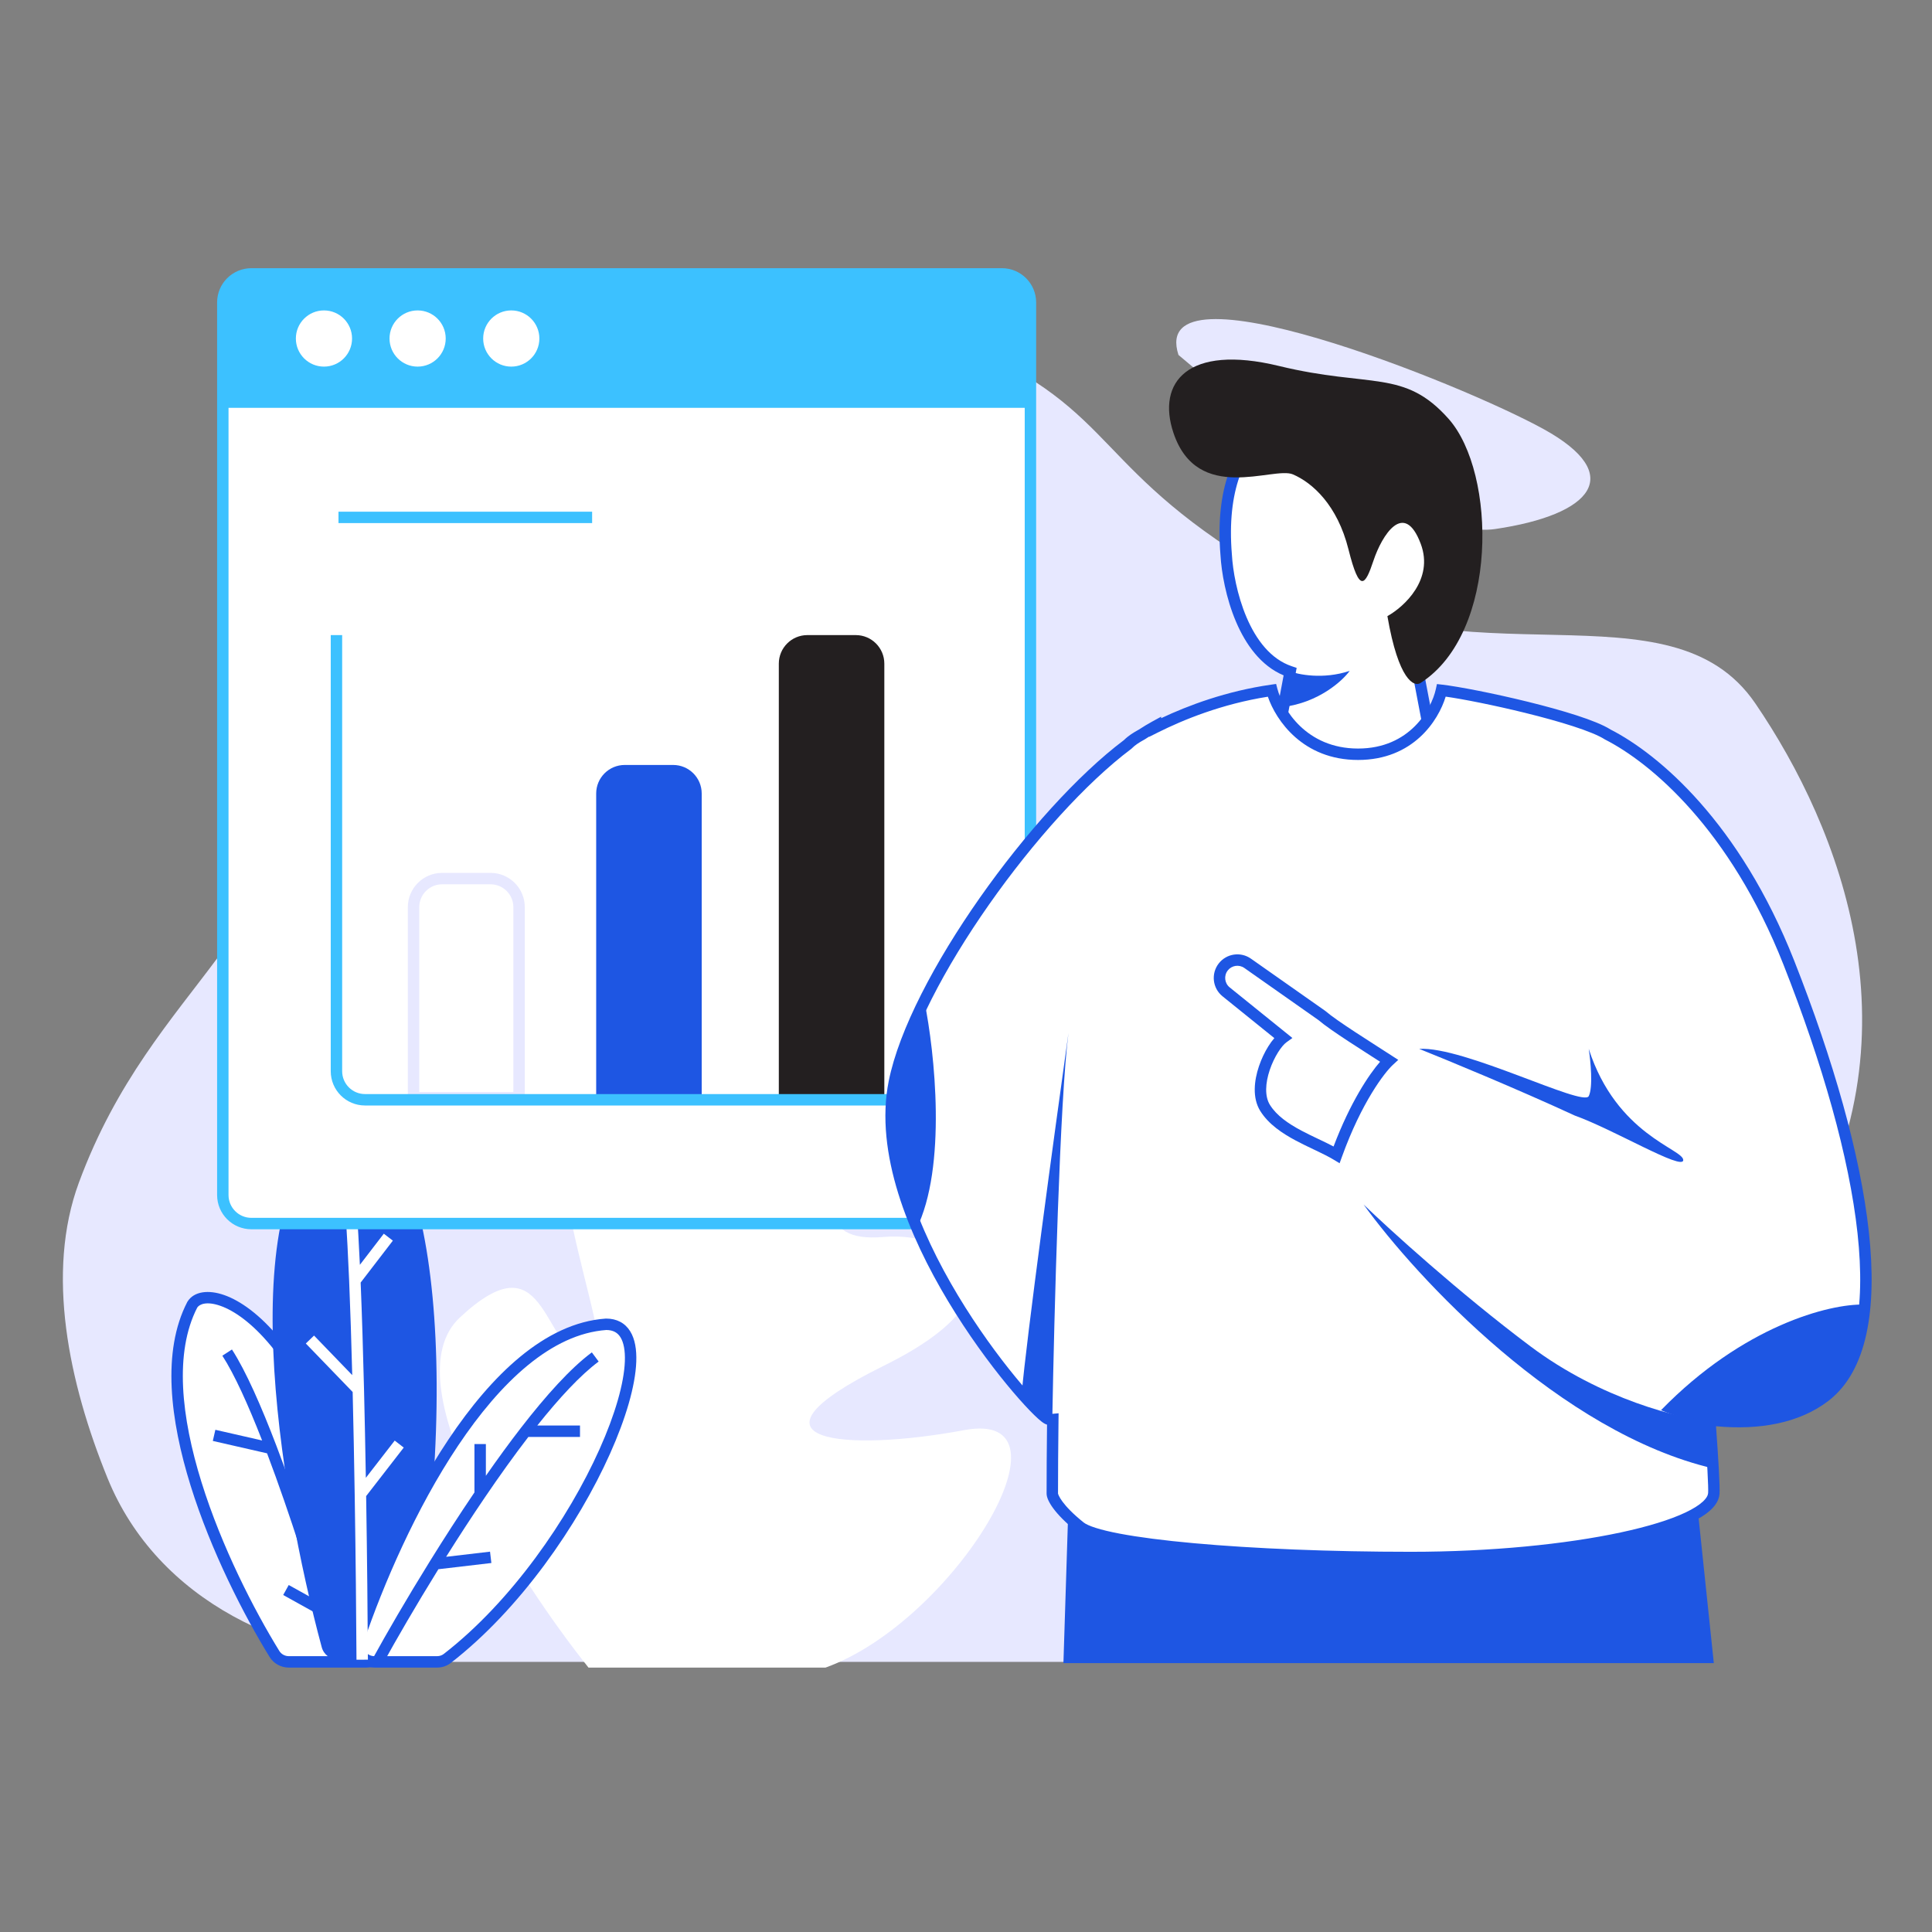
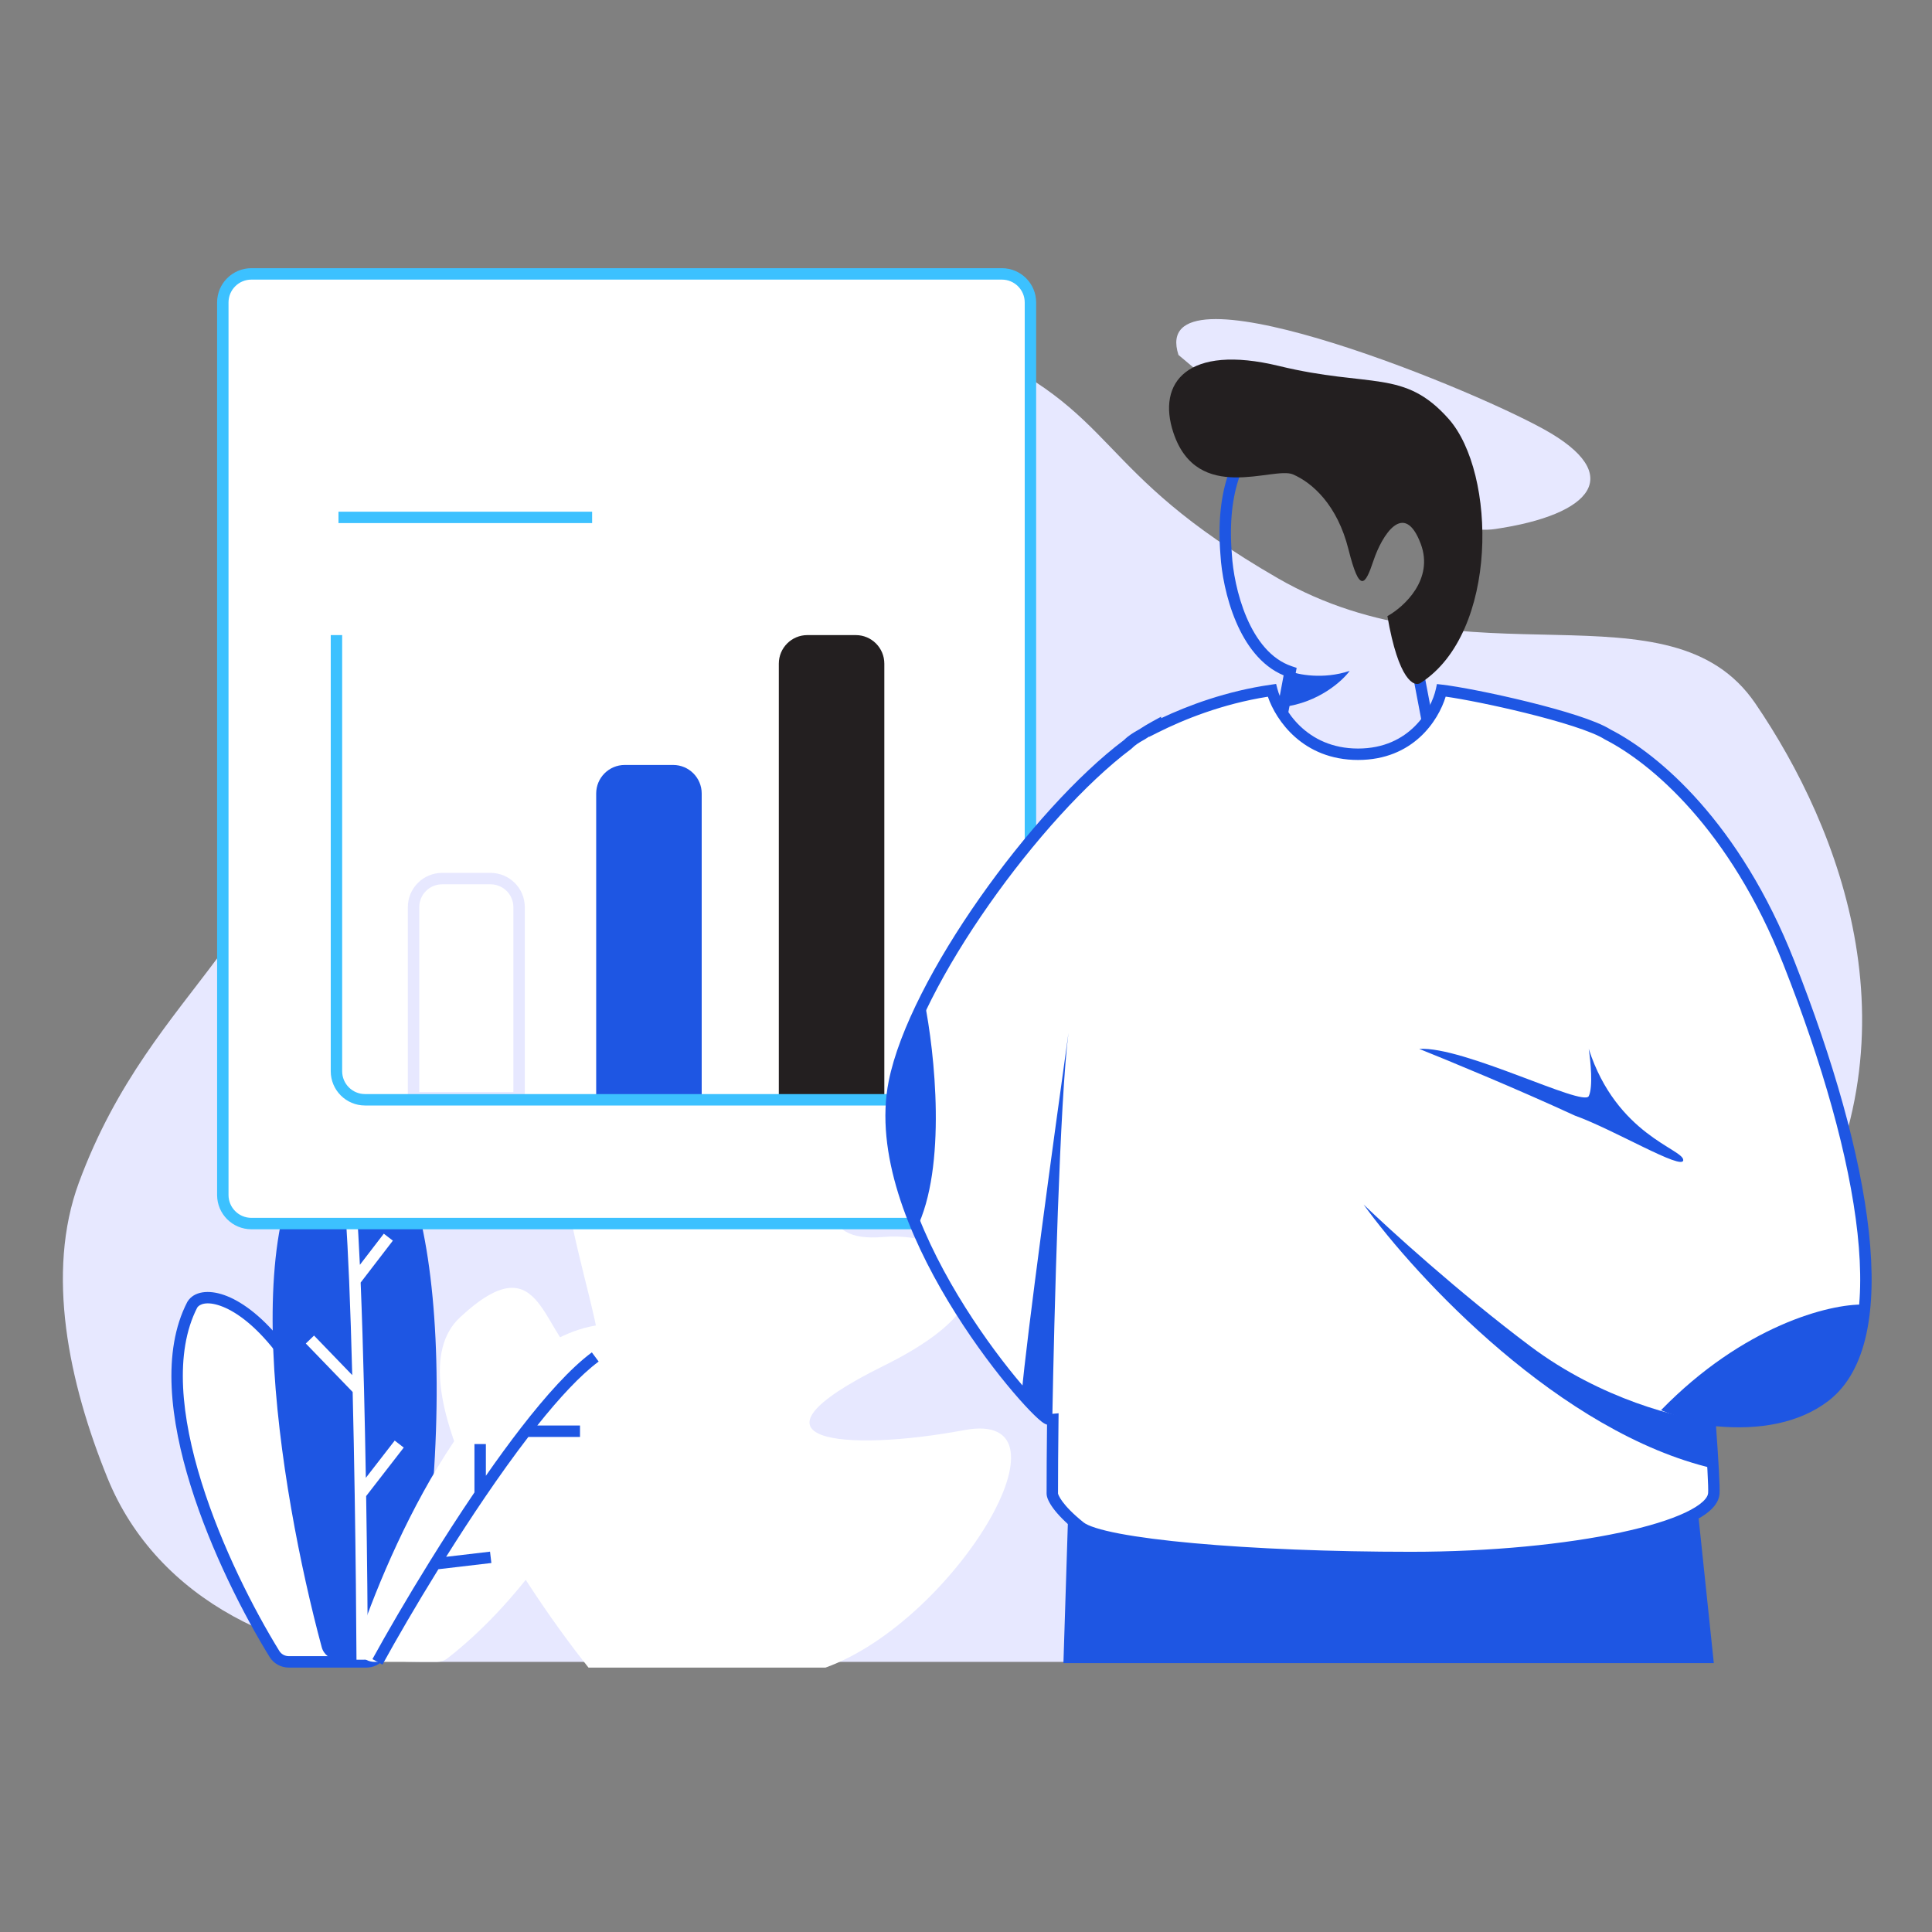
<svg xmlns="http://www.w3.org/2000/svg" width="300" height="300" viewBox="0 0 300 300" fill="none">
  <rect x="0" y="0" width="300" height="300" fill="#808080" stroke="none" />
  <path d="M232.172 82.146C220.121 83.918 194.365 64.865 182.994 55.117C178.121 40.051 226.855 59.548 239.703 66.637C252.552 73.727 247.235 79.93 232.172 82.146ZM12.247 183.644C7.08 197.646 10.668 214.693 16.698 229.525C24.449 248.588 44.67 258.055 65.247 258.055H200.932C232.878 258.055 262.53 220.41 279.196 193.152C298.658 161.321 285.821 128.662 272.57 109.233C259.319 89.803 227.848 106.752 198.447 89.803C169.047 72.854 174.43 64.173 149.584 53.424C117.121 39.381 46.617 38.722 46.617 113.78C46.617 145.266 23.842 152.226 12.247 183.644Z" fill="#E7E8FF" />
  <path d="M91.381 258.942H128.192C148.157 251.756 168.123 218.634 149.717 222.071C131.312 225.508 113.218 223.946 137.239 212.072C161.26 200.198 148.157 191.136 137.239 192.074C126.32 193.011 128.192 185.512 132.559 171.138C136.927 156.765 132.559 143.641 120.393 143.641C108.227 143.641 117.897 179.263 108.227 181.762C98.556 184.262 103.235 167.701 91.381 171.138C79.526 174.575 98.868 215.509 91.381 212.072C83.894 208.635 84.83 192.074 71.416 204.573C60.684 214.572 80.254 244.985 91.381 258.942ZM29.862 202.591C22.27 217.251 34.752 244.07 42.616 256.822C43.093 257.595 43.939 258.056 44.847 258.056H56.899C58.517 258.056 59.757 256.595 59.509 254.997C51.744 205.022 32.514 198.281 29.862 202.591Z" fill="white" />
  <path fill-rule="evenodd" clip-rule="evenodd" d="M30.632 203.032C27.031 210.026 28.15 220.075 31.29 230.158C34.417 240.201 39.467 250.026 43.371 256.357C43.682 256.861 44.239 257.169 44.847 257.169H56.899C57.968 257.169 58.798 256.199 58.632 255.133C54.763 230.232 48.055 216.227 42.084 209.002C39.096 205.386 36.326 203.507 34.227 202.77C32.075 202.014 30.97 202.521 30.632 203.032ZM43.452 207.872C49.701 215.434 56.489 229.786 60.385 254.861C60.716 256.992 59.066 258.942 56.899 258.942H44.847C43.64 258.942 42.504 258.33 41.861 257.288C37.901 250.866 32.779 240.905 29.596 230.686C26.432 220.523 25.105 209.848 29.074 202.183L29.089 202.154L29.107 202.126C30.114 200.489 32.406 200.25 34.815 201.096C37.31 201.973 40.33 204.094 43.452 207.872Z" fill="#1E56E3" />
  <path d="M52.676 174.287C35.532 184.263 43.415 231.516 49.959 255.782C50.27 256.933 51.316 257.717 52.508 257.717H61.474C62.754 257.717 63.856 256.797 64.081 255.536C72.553 208.101 65.595 169.935 53.066 174.11C52.932 174.154 52.797 174.216 52.676 174.287Z" fill="#1E56E3" />
  <path d="M94.12 205.634C76.132 206.901 61.682 236.934 55.66 254.633C55.083 256.327 56.361 258.056 58.15 258.056H67.868C68.444 258.056 69.002 257.873 69.457 257.52C90.72 241.041 105.16 205.634 94.12 205.634Z" fill="white" />
-   <path fill-rule="evenodd" clip-rule="evenodd" d="M94.15 206.521C89.906 206.829 85.811 208.832 81.932 212.021C78.043 215.218 74.418 219.568 71.14 224.465C64.583 234.259 59.495 246.115 56.499 254.919C56.125 256.018 56.948 257.169 58.15 257.169H67.868C68.256 257.169 68.621 257.046 68.914 256.819C79.403 248.689 88.249 235.848 93.092 225.035C95.518 219.62 96.9 214.801 97.028 211.391C97.091 209.679 96.834 208.439 96.348 207.655C95.907 206.944 95.232 206.529 94.15 206.521ZM94.711 225.76C89.779 236.77 80.773 249.872 70 258.221C69.383 258.7 68.632 258.942 67.868 258.942H58.15C55.773 258.942 54.041 256.636 54.82 254.348C57.847 245.452 62.995 233.442 69.666 223.478C73.001 218.496 76.738 213.995 80.805 210.651C84.873 207.307 89.319 205.083 94.058 204.75L94.089 204.748H94.12C95.78 204.748 97.06 205.438 97.856 206.721C98.611 207.938 98.87 209.593 98.8 211.457C98.66 215.201 97.173 220.264 94.711 225.76ZM36.018 209.549C38.177 212.886 40.595 218.394 42.957 224.596C44.492 228.625 46.013 232.975 47.434 237.262L49.648 230.389L51.336 230.933L48.374 240.13C50.573 246.923 52.471 253.343 53.714 257.818L52.005 258.293C51.428 256.216 50.709 253.717 49.883 250.953L43.974 247.67L44.835 246.12L49.148 248.515C48.365 245.946 47.507 243.205 46.598 240.405C44.998 235.473 43.242 230.36 41.468 225.671L33.046 223.747L33.441 222.018L40.702 223.676C38.542 218.141 36.403 213.41 34.528 210.513L36.018 209.549Z" fill="#1E56E3" />
  <path fill-rule="evenodd" clip-rule="evenodd" d="M55.882 196.4C55.577 189.768 55.204 184.578 54.746 182.135L53.002 182.462C53.486 185.044 53.89 191.078 54.216 198.907C54.401 203.336 54.559 208.316 54.695 213.527L48.763 207.386L47.487 208.618L54.761 216.148C54.887 221.371 54.992 226.768 55.076 232.028C55.231 241.694 55.319 250.899 55.355 257.722L57.128 257.713C57.093 250.957 57.007 241.87 56.855 232.311L62.692 224.779L61.29 223.692L56.808 229.476C56.73 224.903 56.636 220.264 56.526 215.759C56.381 209.846 56.208 204.161 56.002 199.156L61.003 192.647L59.597 191.566L55.882 196.4Z" fill="white" />
  <path fill-rule="evenodd" clip-rule="evenodd" d="M83.43 221.354C86.873 217.031 90.153 213.505 92.958 211.419L91.9 209.996C88.587 212.459 84.774 216.7 80.905 221.698C79.092 224.039 77.258 226.559 75.446 229.16V224.235H73.672V231.742C71.28 235.269 68.951 238.888 66.79 242.369C63.172 248.197 60.022 253.642 57.831 257.628L59.386 258.483C61.516 254.607 64.565 249.332 68.072 243.668L76.299 242.703L76.092 240.941L69.274 241.741C71.189 238.691 73.219 235.564 75.292 232.513C77.522 229.233 79.8 226.042 82.042 223.128H90.062V221.354H83.43Z" fill="#1E56E3" />
  <path d="M34.599 46.965C34.599 44.516 36.584 42.531 39.033 42.531H155.57C158.02 42.531 160.005 44.516 160.005 46.965V185.559C160.005 188.008 158.02 189.993 155.57 189.993H39.033C36.584 189.993 34.599 188.008 34.599 185.559V46.965Z" fill="white" />
  <path fill-rule="evenodd" clip-rule="evenodd" d="M33.712 46.965C33.712 44.026 36.094 41.644 39.033 41.644H155.57C158.509 41.644 160.892 44.026 160.892 46.965V185.559C160.892 188.498 158.509 190.88 155.57 190.88H39.033C36.094 190.88 33.712 188.498 33.712 185.559V46.965ZM39.033 43.417C37.074 43.417 35.485 45.006 35.485 46.965V185.559C35.485 187.518 37.074 189.106 39.033 189.106H155.57C157.53 189.106 159.118 187.518 159.118 185.559V46.965C159.118 45.006 157.53 43.417 155.57 43.417H39.033Z" fill="#3CC1FF" />
-   <path d="M34.599 46.965C34.599 44.516 36.584 42.531 39.033 42.531H155.57C158.02 42.531 160.005 44.516 160.005 46.965V63.327H34.599V46.965Z" fill="#3CC1FF" />
  <path fill-rule="evenodd" clip-rule="evenodd" d="M63.33 140.862C63.33 137.923 65.713 135.541 68.652 135.541H76.167C79.106 135.541 81.489 137.923 81.489 140.862V171.345H63.33V140.862ZM68.652 137.315C66.692 137.315 65.104 138.903 65.104 140.862V169.571H79.715V140.862C79.715 138.903 78.127 137.315 76.167 137.315H68.652Z" fill="#E7E8FF" />
  <path d="M92.575 123.217C92.575 120.768 94.561 118.783 97.01 118.783H104.526C106.975 118.783 108.96 120.768 108.96 123.217V170.458H92.575V123.217Z" fill="#1E56E3" />
  <path d="M120.934 103.051C120.934 100.602 122.919 98.617 125.368 98.617H132.884C135.333 98.617 137.318 100.602 137.318 103.051V170.458H120.934V103.051Z" fill="#231F20" />
  <path fill-rule="evenodd" clip-rule="evenodd" d="M51.357 166.338V98.617H53.131V166.338C53.131 168.297 54.719 169.886 56.678 169.886H142.045V171.66H56.678C53.739 171.66 51.357 169.277 51.357 166.338ZM91.945 81.228H52.559V79.455H91.945V81.228Z" fill="#3CC1FF" />
  <path d="M54.667 52.565C54.667 54.974 52.714 56.928 50.305 56.928C47.895 56.928 45.942 54.974 45.942 52.565C45.942 50.155 47.895 48.202 50.305 48.202C52.714 48.202 54.667 50.155 54.667 52.565ZM69.21 52.565C69.21 54.974 67.257 56.928 64.847 56.928C62.438 56.928 60.485 54.974 60.485 52.565C60.485 50.155 62.438 48.202 64.847 48.202C67.257 48.202 69.21 50.155 69.21 52.565ZM83.753 52.565C83.753 54.974 81.799 56.928 79.39 56.928C76.98 56.928 75.027 54.974 75.027 52.565C75.027 50.155 76.98 48.202 79.39 48.202C81.799 48.202 83.753 50.155 83.753 52.565Z" fill="white" />
  <path d="M266.12 258.25L263.337 231.699L165.991 231.06L165.128 258.25H266.12Z" fill="#1E56E3" />
-   <path d="M220.182 104.304L221.909 113.367L220.182 122.862C215.723 123.438 206.631 124.588 205.94 124.588C205.249 124.588 200.185 120.273 197.74 118.115L200.329 104.304C193.079 101.887 190.691 91.212 190.403 86.177C188.676 65.461 202.487 62.871 205.077 62.871C207.666 62.871 224.067 62.871 226.225 80.135C227.951 93.946 222.916 102.002 220.182 104.304Z" fill="white" />
  <path fill-rule="evenodd" clip-rule="evenodd" d="M215.442 65.835C219.891 67.88 224.308 71.953 225.345 80.245C227.041 93.816 222.073 101.552 219.611 103.625L219.214 103.96L221.007 113.371L219.426 122.065C217.221 122.349 214.186 122.734 211.539 123.061C210.082 123.24 208.744 123.402 207.728 123.518C207.22 123.577 206.796 123.623 206.478 123.655C206.319 123.671 206.191 123.683 206.093 123.691C206.077 123.693 206.062 123.694 206.049 123.695C206.02 123.68 205.983 123.66 205.937 123.633C205.763 123.531 205.525 123.373 205.229 123.16C204.64 122.737 203.882 122.143 203.058 121.473C201.574 120.266 199.91 118.838 198.705 117.782L201.344 103.707L200.61 103.462C197.339 102.372 195.07 99.38 193.57 95.873C192.079 92.386 191.428 88.563 191.288 86.126V86.115L191.287 86.103C190.442 75.963 193.4 70.428 196.718 67.412C200.084 64.352 203.957 63.758 205.077 63.758C206.353 63.758 210.934 63.762 215.442 65.835ZM206.125 123.73C206.125 123.729 206.12 123.728 206.112 123.725C206.121 123.729 206.125 123.73 206.125 123.73ZM205.085 61.984H205.077C203.608 61.984 199.28 62.685 195.525 66.099C191.723 69.556 188.64 75.67 189.518 86.239C189.668 88.838 190.354 92.863 191.939 96.571C193.42 100.034 195.754 103.374 199.321 104.871L196.775 118.446L197.153 118.78C198.381 119.863 200.268 121.49 201.938 122.849C202.772 123.527 203.562 124.147 204.194 124.601C204.508 124.826 204.798 125.022 205.042 125.165C205.164 125.236 205.291 125.303 205.414 125.356C205.512 125.397 205.71 125.475 205.94 125.475C206.178 125.475 206.948 125.393 207.931 125.281C208.954 125.163 210.297 125.001 211.756 124.821C214.675 124.461 218.065 124.03 220.296 123.742L220.939 123.659L222.811 113.363L221.147 104.628C224.18 101.73 228.787 93.479 227.105 80.025C225.983 71.053 221.121 66.493 216.183 64.223C211.313 61.984 206.409 61.984 205.085 61.984Z" fill="#1E56E3" />
  <path d="M215.435 95.672C217.161 105.685 219.607 106.749 220.614 106.03C232.699 98.262 232.407 73.441 224.93 65.029C218.025 57.261 212.845 60.282 198.603 56.829C184.361 53.376 179.613 59.419 182.203 67.187C185.93 78.37 197.74 72.366 200.761 73.661C203.782 74.956 207.666 78.409 209.393 85.314C211.119 92.219 211.982 90.924 213.277 87.04C214.572 83.156 218.025 77.545 220.614 84.451C222.686 89.975 218.025 94.233 215.435 95.672Z" fill="#231F20" />
  <path fill-rule="evenodd" clip-rule="evenodd" d="M167.717 237.102C171.17 239.864 194.044 241.849 219.076 241.849C244.109 241.849 265.688 237.102 266.12 231.923C266.197 230.995 265.97 226.785 265.5 220.469C272.501 221.313 278.88 220.281 283.383 216.817C294.605 208.186 289.857 180.132 277.773 149.489C269.386 128.223 256.928 117.762 249.642 114.048C245.515 111.392 228.827 107.765 223.824 107.193C223.105 110.502 219.508 117.12 210.876 117.12C202.244 117.12 198.36 110.502 197.497 107.193C189.903 108.278 183.521 110.878 179.366 112.962L179.371 112.804C178.699 113.171 178.009 113.587 177.302 114.049C177.272 114.066 177.242 114.082 177.212 114.099C176.418 114.54 175.732 114.964 175.106 115.594C160.972 126.194 141.993 152.423 138.868 168.048C134.553 189.627 159.585 218.544 162.606 220.27C162.847 220.408 163.141 220.455 163.479 220.425C163.425 224.796 163.401 228.7 163.401 231.923C163.401 232.498 164.265 234.34 167.717 237.102Z" fill="white" />
  <path fill-rule="evenodd" clip-rule="evenodd" d="M198.155 106.203L198.355 106.97C199.159 110.052 202.796 116.233 210.876 116.233C218.939 116.233 222.29 110.075 222.957 107.005L223.128 106.221L223.925 106.312C226.482 106.605 231.947 107.664 237.274 108.978C239.942 109.636 242.594 110.362 244.844 111.093C247.043 111.808 248.941 112.553 250.083 113.278C257.582 117.114 270.152 127.749 278.598 149.164C284.655 164.523 288.893 179.279 290.199 191.312C290.853 197.327 290.778 202.705 289.806 207.154C288.834 211.606 286.947 215.195 283.924 217.52C279.405 220.997 273.18 222.098 266.462 221.465C266.658 224.158 266.806 226.427 266.901 228.169C267.005 230.1 267.048 231.457 267.004 231.996C266.924 232.953 266.367 233.785 265.601 234.489C264.83 235.198 263.767 235.853 262.487 236.46C259.924 237.676 256.328 238.772 252.009 239.696C243.358 241.545 231.641 242.736 219.076 242.736C206.54 242.736 194.536 242.239 185.224 241.395C180.571 240.973 176.574 240.462 173.513 239.88C171.983 239.589 170.671 239.278 169.621 238.944C168.594 238.619 167.728 238.246 167.163 237.794C165.393 236.378 164.255 235.173 163.551 234.219C163.199 233.742 162.949 233.318 162.783 232.953C162.626 232.608 162.515 232.25 162.515 231.923C162.515 228.895 162.535 225.269 162.583 221.22C162.441 221.176 162.301 221.117 162.166 221.04C161.891 220.883 161.558 220.615 161.202 220.297C160.834 219.967 160.396 219.541 159.904 219.032C158.919 218.014 157.694 216.64 156.33 214.98C153.602 211.66 150.299 207.174 147.226 202.061C141.113 191.891 135.771 179.013 137.999 167.874C139.598 159.877 145.211 149.291 152.133 139.427C159.048 129.572 167.366 120.304 174.524 114.922C175.228 114.226 175.988 113.765 176.782 113.324L176.844 113.289C177.558 112.822 178.26 112.4 178.946 112.026L180.304 111.285L180.297 111.523C184.485 109.545 190.426 107.308 197.372 106.315L198.155 106.203ZM178.436 114.378C178.222 114.511 178.006 114.649 177.788 114.791L177.76 114.809L177.643 114.874C176.866 115.306 176.27 115.68 175.735 116.219L175.69 116.265L175.638 116.304C168.673 121.527 160.457 130.653 153.585 140.446C146.702 150.253 141.264 160.594 139.738 168.222C137.65 178.662 142.666 191.032 148.746 201.147C151.769 206.176 155.02 210.592 157.701 213.854C159.041 215.485 160.234 216.822 161.179 217.799C161.652 218.288 162.058 218.682 162.386 218.976C162.727 219.281 162.944 219.442 163.046 219.5C163.086 219.523 163.185 219.561 163.4 219.541L164.379 219.454L164.366 220.436C164.312 224.804 164.288 228.704 164.288 231.923C164.288 231.917 164.288 231.914 164.289 231.914C164.29 231.913 164.302 232.009 164.398 232.219C164.502 232.448 164.683 232.765 164.978 233.166C165.569 233.967 166.589 235.063 168.271 236.409C168.57 236.648 169.174 236.942 170.157 237.253C171.116 237.558 172.353 237.854 173.844 238.138C176.826 238.705 180.759 239.209 185.385 239.628C194.632 240.467 206.581 240.962 219.076 240.962C231.544 240.962 243.133 239.78 251.638 237.961C255.896 237.05 259.341 235.989 261.727 234.857C262.922 234.291 263.811 233.725 264.401 233.183C264.996 232.636 265.208 232.187 265.236 231.849C265.268 231.461 265.237 230.249 265.129 228.265C265.024 226.315 264.85 223.69 264.615 220.535L264.535 219.46L265.606 219.589C272.483 220.417 278.594 219.382 282.842 216.114C285.43 214.124 287.157 210.97 288.073 206.776C288.99 202.58 289.077 197.41 288.436 191.503C287.153 179.691 282.975 165.099 276.947 149.815C268.634 128.734 256.318 118.446 249.239 114.838L249.199 114.818L249.162 114.794C248.236 114.198 246.518 113.503 244.296 112.78C242.1 112.067 239.493 111.352 236.849 110.7C232.045 109.516 227.174 108.551 224.484 108.173C223.357 111.883 219.435 118.007 210.876 118.007C202.318 118.007 198.147 111.88 196.872 108.184C189.73 109.311 183.724 111.768 179.764 113.755L178.434 114.422L178.436 114.378Z" fill="#1E56E3" />
  <path d="M209.582 104.172C205.439 105.553 201.526 104.748 200.087 104.172L199.224 109.783C204.748 109.093 208.431 105.755 209.582 104.172Z" fill="#1E56E3" />
  <path d="M193.732 149.583L205.266 157.689C207.097 159.273 212.292 162.505 215.68 164.701C214.248 166.024 210.617 170.798 207.546 179.313C204.305 177.353 198.779 175.766 196.45 172.048C194.335 168.672 197.324 162.52 199.224 161.142L190.392 154.016C189.213 153.065 189.014 151.345 189.944 150.15C190.854 148.981 192.52 148.732 193.732 149.583Z" fill="white" />
-   <path fill-rule="evenodd" clip-rule="evenodd" d="M189.244 149.605C190.444 148.063 192.643 147.734 194.242 148.858L205.812 156.989L205.846 157.019C206.709 157.765 208.414 158.937 210.376 160.224C211.569 161.007 212.827 161.814 214.015 162.576C214.771 163.06 215.498 163.526 216.162 163.957L217.12 164.578L216.282 165.353C214.988 166.548 211.421 171.183 208.38 179.614L208.013 180.632L207.087 180.072C206.319 179.607 205.403 179.158 204.39 178.674C204.248 178.606 204.103 178.537 203.958 178.468C203.08 178.05 202.149 177.607 201.239 177.122C199.131 176 196.991 174.584 195.698 172.518C194.423 170.482 194.746 167.766 195.491 165.562C195.873 164.43 196.388 163.364 196.939 162.483C197.234 162.01 197.552 161.571 197.879 161.197L189.835 154.706C188.279 153.451 188.017 151.182 189.244 149.605ZM193.222 150.309C192.397 149.729 191.263 149.899 190.644 150.694C190.011 151.508 190.146 152.678 190.949 153.326L200.683 161.18L199.744 161.86C199.403 162.108 198.932 162.64 198.443 163.423C197.965 164.188 197.509 165.129 197.171 166.13C196.475 168.19 196.362 170.237 197.201 171.577C198.237 173.23 200.025 174.466 202.073 175.557C202.944 176.021 203.835 176.445 204.715 176.864C204.862 176.934 205.008 177.003 205.154 177.073C205.813 177.388 206.464 177.703 207.075 178.028C209.655 171.204 212.565 166.857 214.299 164.866C213.906 164.613 213.495 164.349 213.075 164.08C211.878 163.312 210.599 162.493 209.402 161.707C207.485 160.449 205.697 159.227 204.72 158.39L193.222 150.309Z" fill="#1E56E3" />
  <path d="M142.254 190.922C147.088 181.254 145.131 163.3 143.549 155.532C141.966 157.977 138.715 164.768 138.37 172.364C138.024 179.96 140.815 187.901 142.254 190.922ZM257.92 218.975C270.695 205.855 284.103 202.431 289.426 202.575C288.563 209.48 288.131 215.091 279.068 219.407C271.817 222.859 261.804 220.702 257.92 218.975ZM165.914 160.399C164.576 170.471 163.684 204.319 163.402 220.27C162.021 220.615 159.661 217.824 158.654 216.386C159.337 208.197 163.728 176.012 165.914 160.399C165.94 160.206 165.965 160.022 165.991 159.847C165.966 160.029 165.94 160.213 165.914 160.399Z" fill="#1E56E3" />
  <path d="M266.12 228.039C242.296 222.514 219.94 198.403 211.74 187.038C215.768 190.922 226.586 200.762 237.635 209.049C248.684 217.335 260.941 220.27 265.688 220.702L266.12 228.039ZM246.699 170.206C247.389 168.824 246.986 164.739 246.699 162.869C251.014 176.248 261.373 178.406 261.373 180.132C261.373 181.859 250.583 175.385 244.541 173.227C235.564 169.083 224.687 164.595 220.372 162.869C227.277 162.437 245.835 171.932 246.699 170.206Z" fill="#1E56E3" />
</svg>